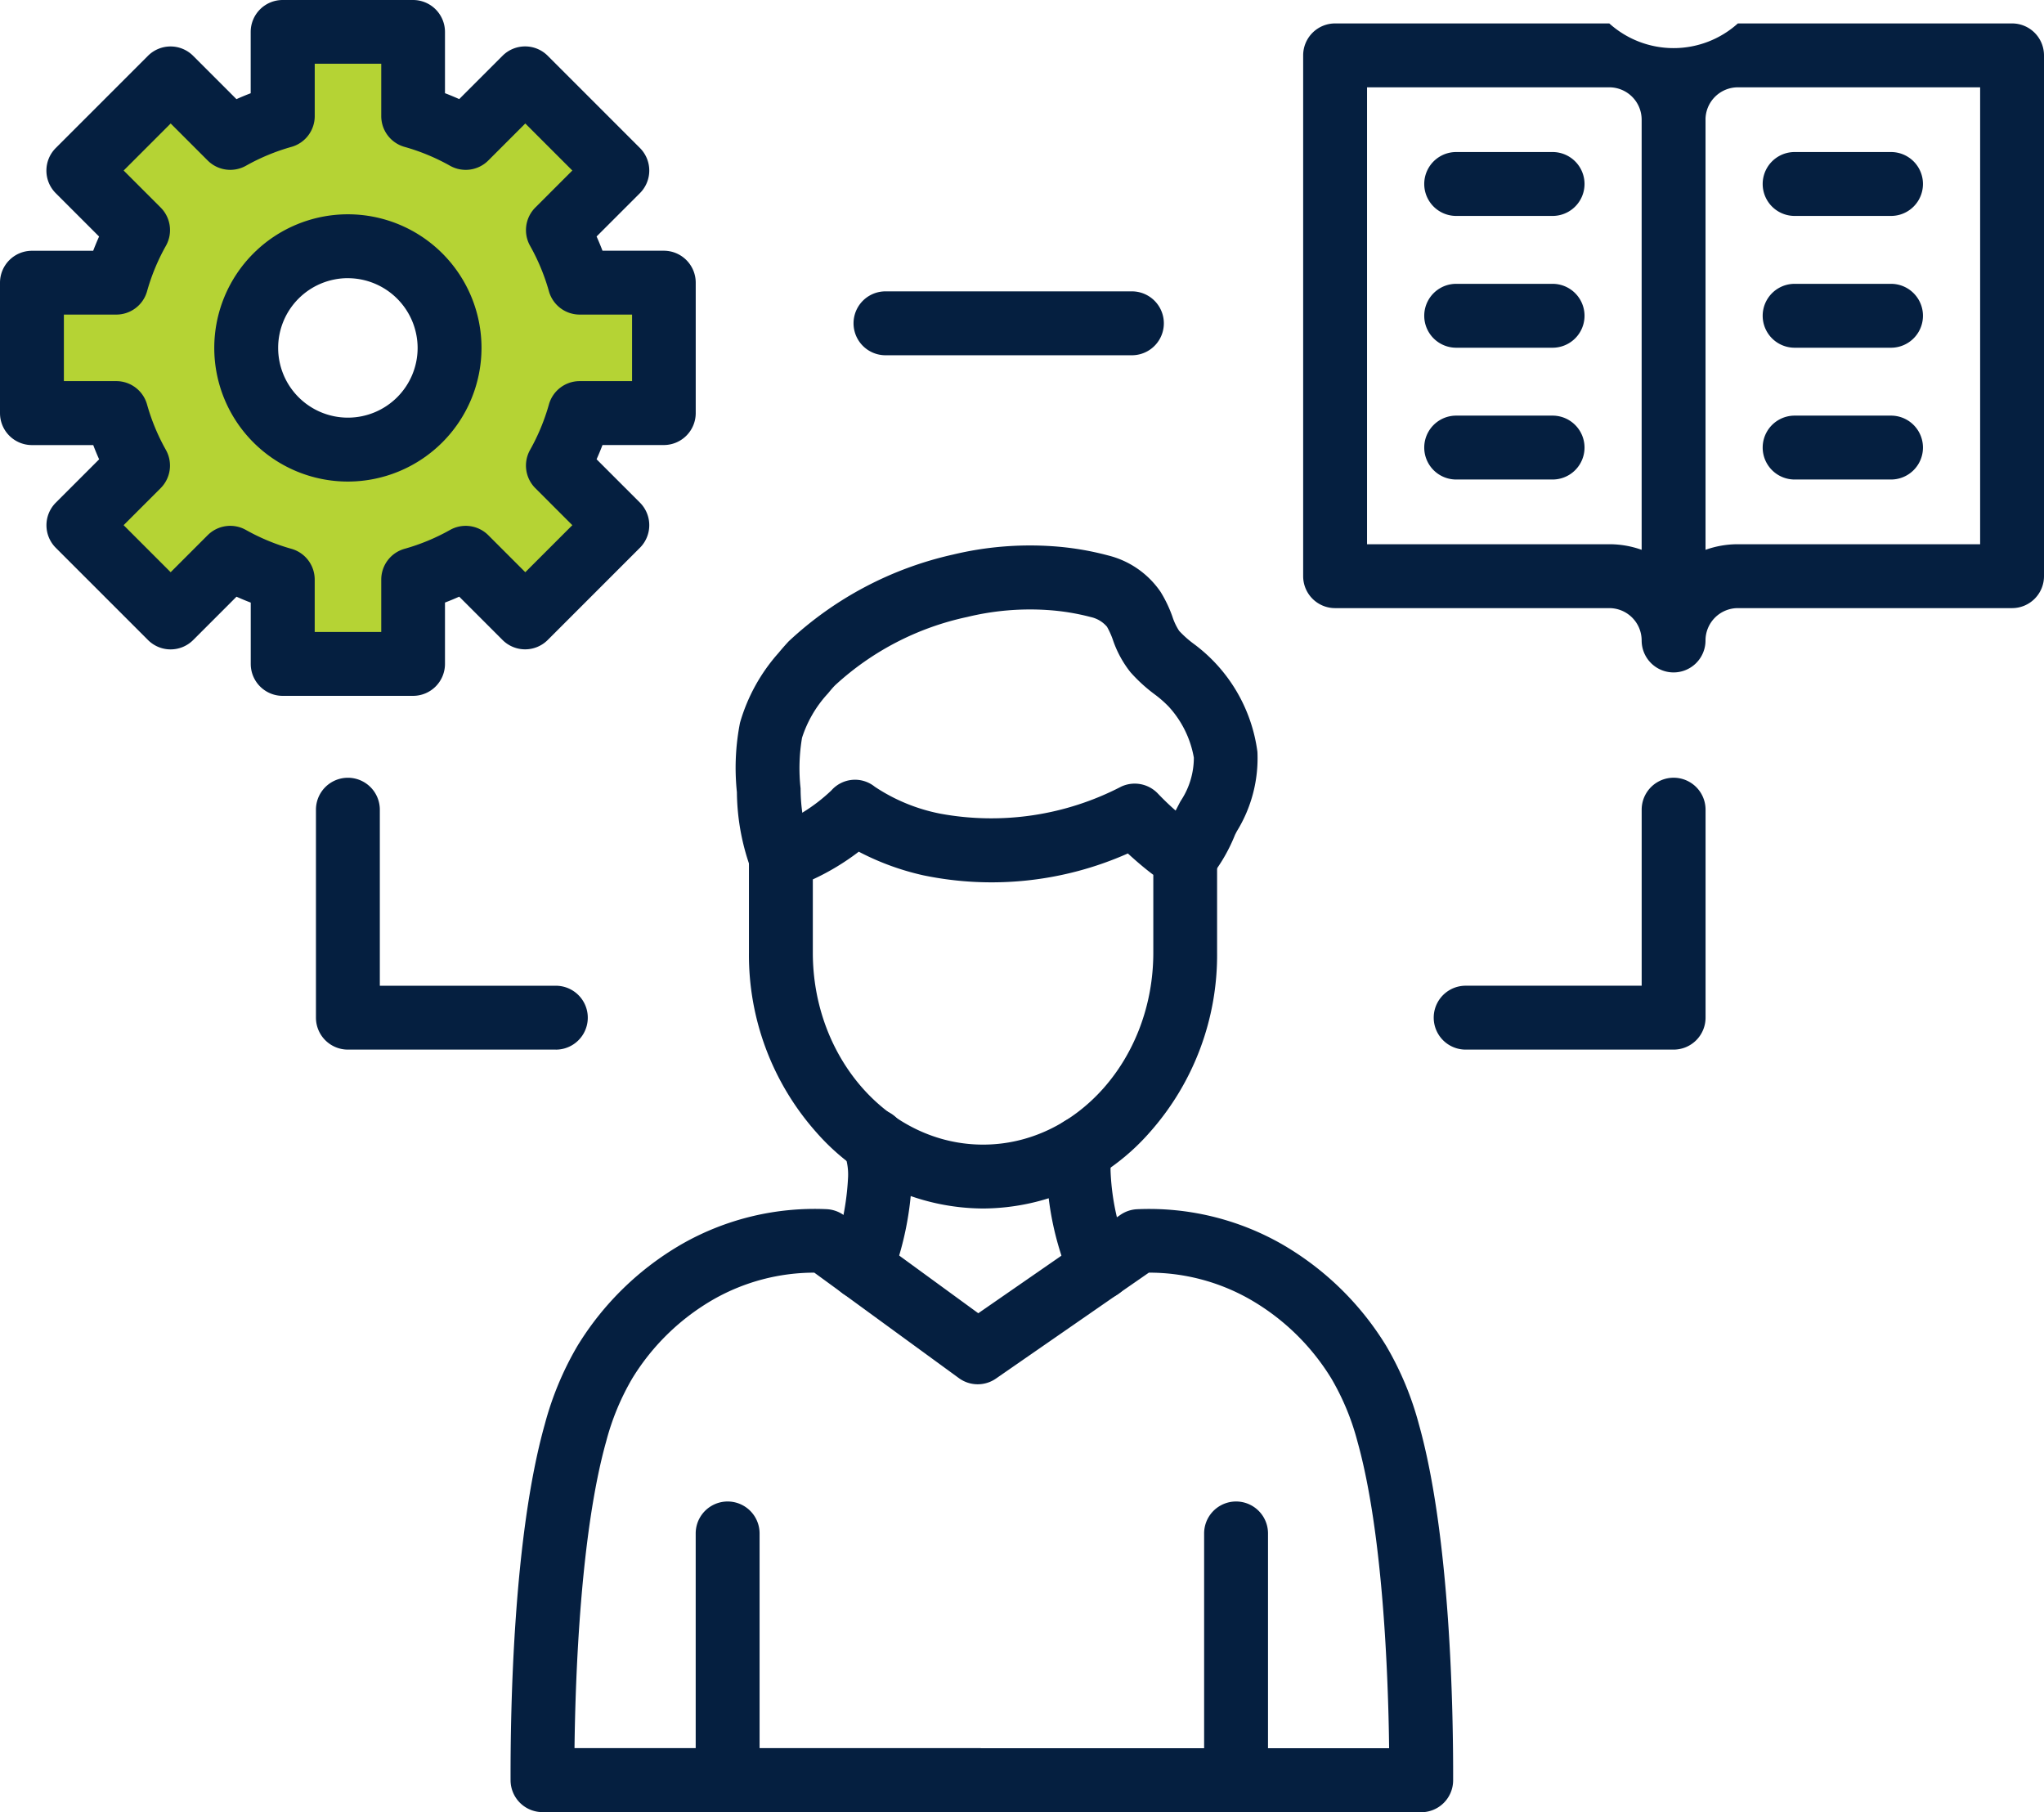
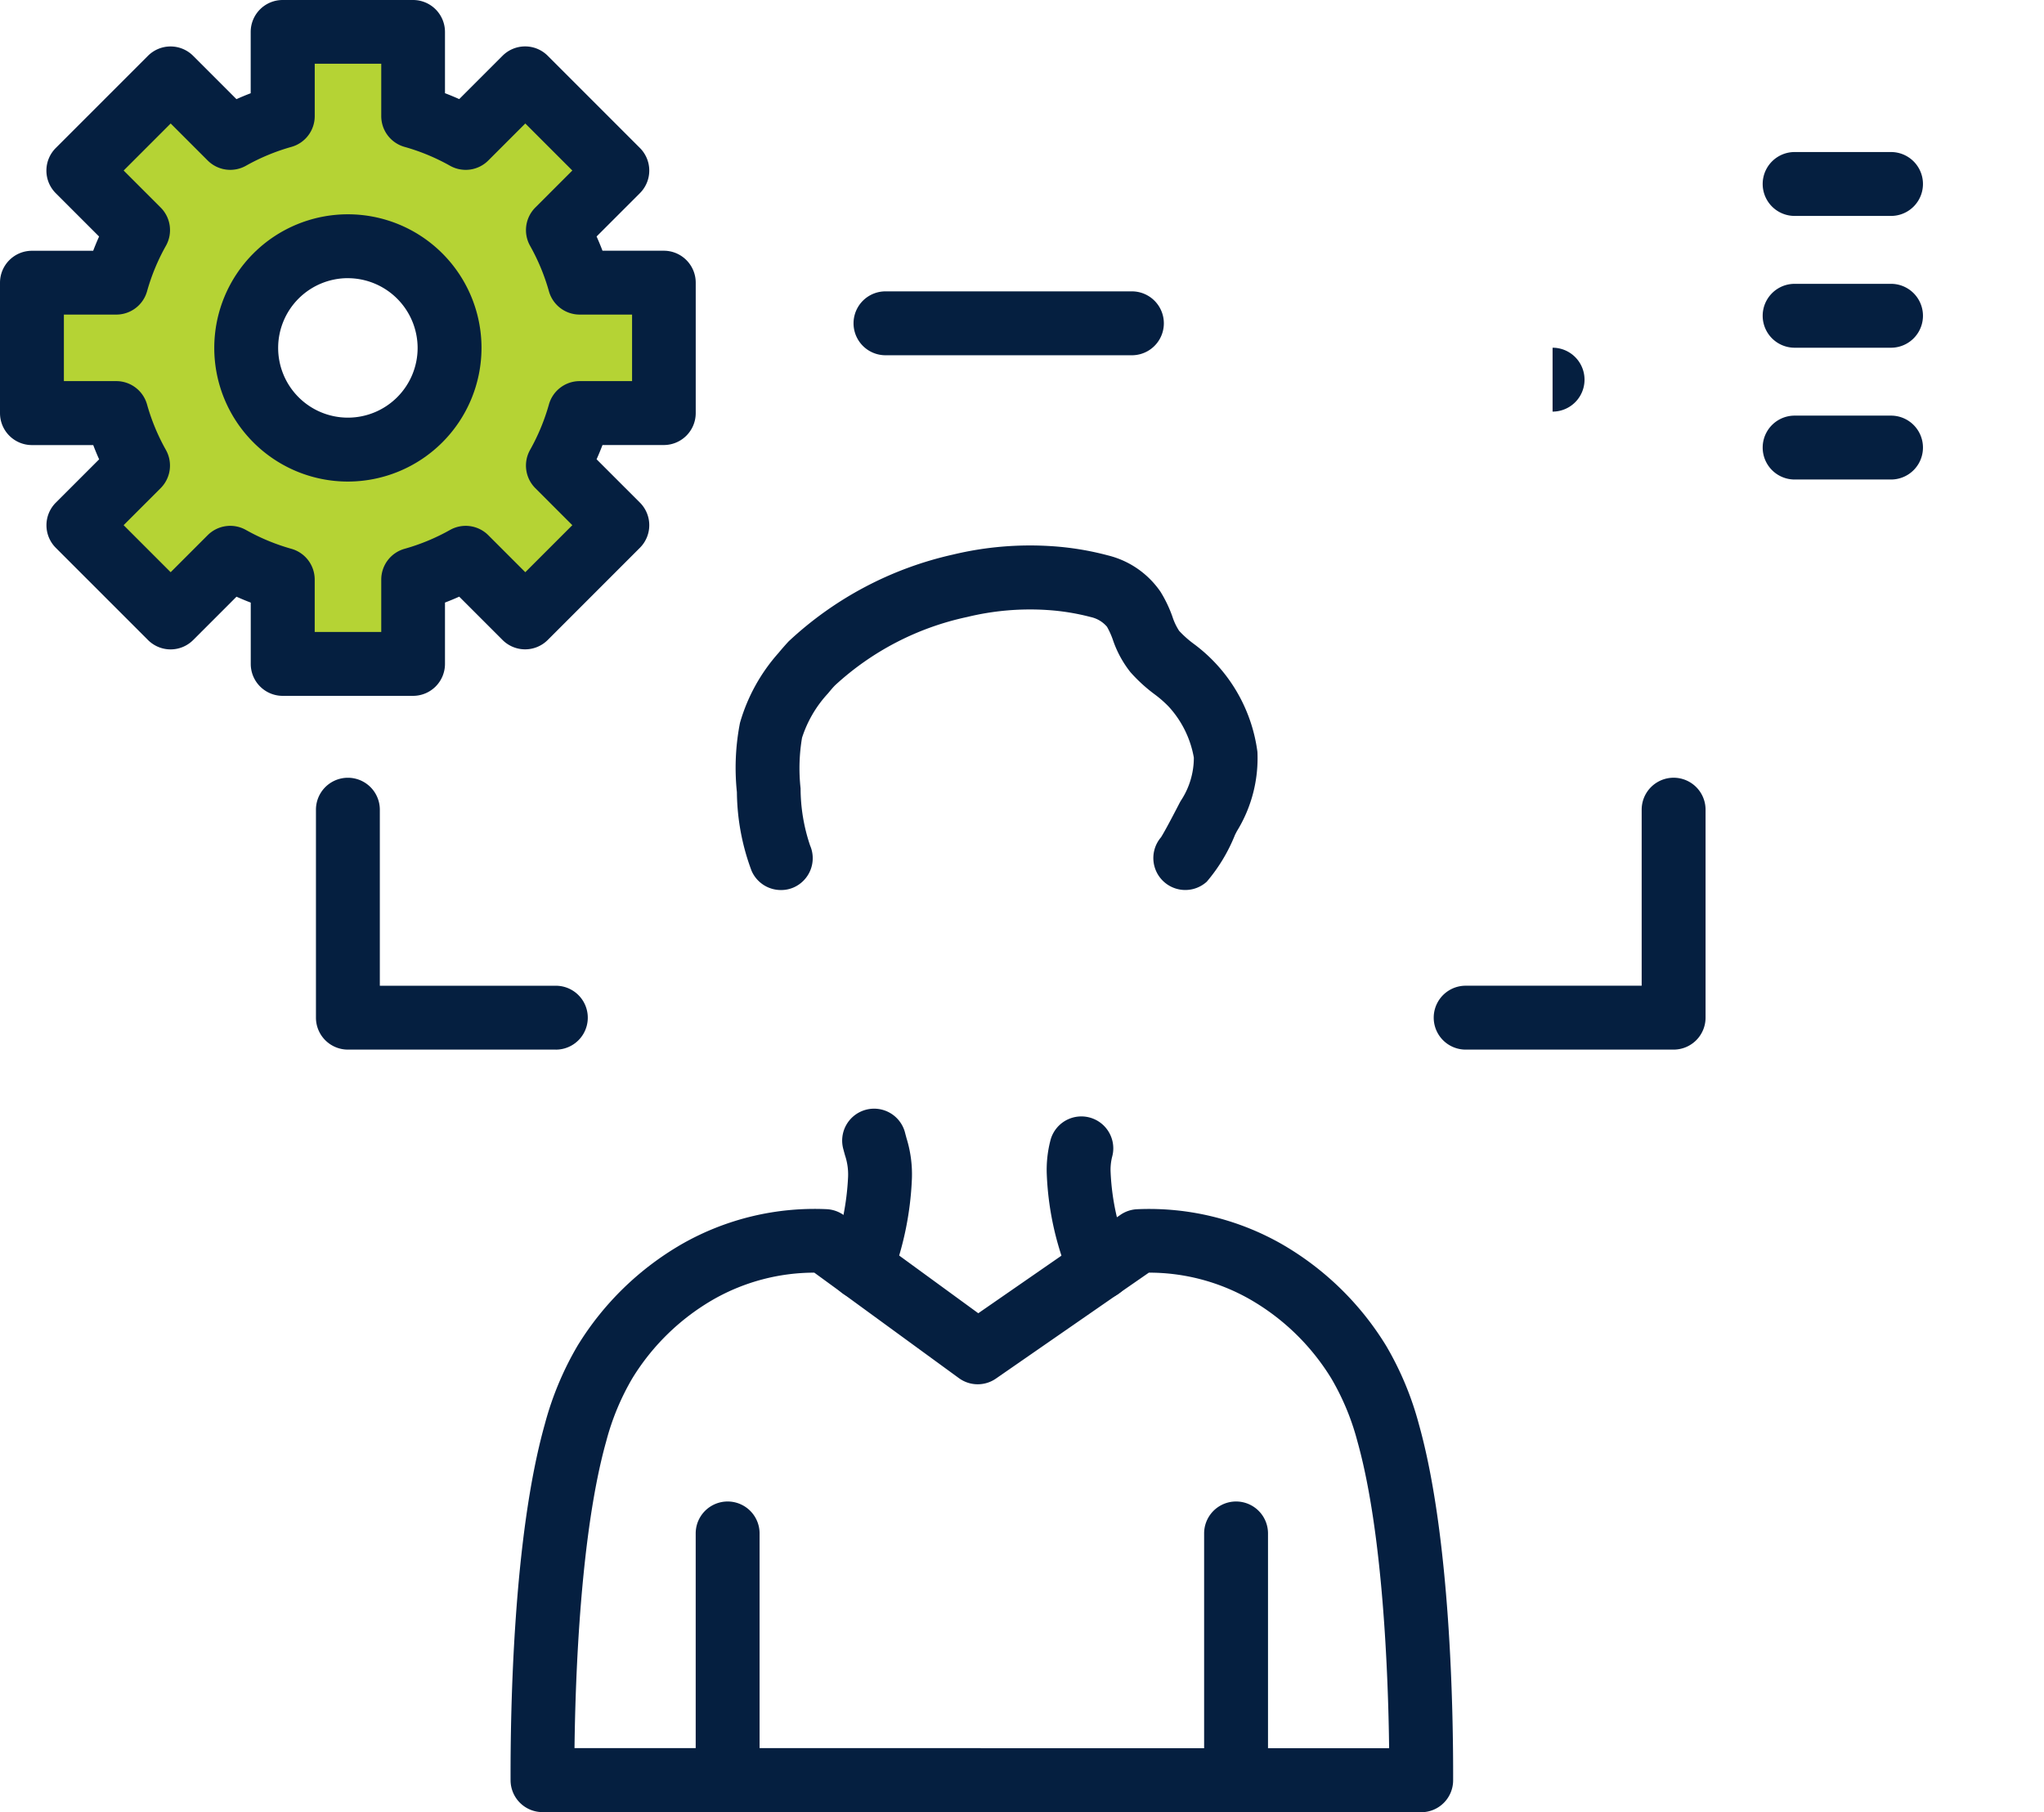
<svg xmlns="http://www.w3.org/2000/svg" width="78.966" height="70.001" viewBox="0 0 78.966 70.001">
  <g id="Group_9891" data-name="Group 9891" transform="translate(-82 -169.2)">
    <g id="Group_8138" data-name="Group 8138" transform="translate(83.234 170.434)">
      <g id="XMLID_1_" transform="translate(0 0)">
        <path id="Path_14189" data-name="Path 14189" d="M130.412,202.9v5.038h-3.258a9.232,9.232,0,0,1-.84,2.026l2.3,2.3-3.562,3.562-2.3-2.3a9.234,9.234,0,0,1-2.027.841v3.258h-5.038v-3.258a9.235,9.235,0,0,1-2.027-.841l-2.3,2.3-3.563-3.562,2.3-2.3a9.233,9.233,0,0,1-.841-2.026H106V202.9h3.258a9.233,9.233,0,0,1,.841-2.026l-2.3-2.3L111.356,195l2.3,2.3a9.234,9.234,0,0,1,2.027-.841V193.21h5.038v3.258a9.234,9.234,0,0,1,2.027.841l2.3-2.3,3.562,3.562-2.3,2.3a9.231,9.231,0,0,1,.84,2.026Zm-8.278,2.519a3.928,3.928,0,1,0-3.928,3.928A3.928,3.928,0,0,0,122.134,205.416Z" transform="translate(-106 -193.21)" fill="#b5d334" />
      </g>
    </g>
    <g id="Group_8175" data-name="Group 8175" transform="translate(82 169.2)">
      <g id="Group_8152" data-name="Group 8152" transform="translate(19.724 21.066)">
        <g id="Group_8151" data-name="Group 8151">
          <g id="Group_8139" data-name="Group 8139" transform="translate(0 25.631)">
            <path id="Path_14194" data-name="Path 14194" d="M500.834,1100.818H466.887a1.234,1.234,0,0,1-1.234-1.23c-.008-2.688.1-9.41,1.322-13.752a12.129,12.129,0,0,1,1.263-3.03,11.4,11.4,0,0,1,4.07-3.952,10.351,10.351,0,0,1,5.554-1.327,1.236,1.236,0,0,1,.67.235l5.19,3.785,5.49-3.8a1.235,1.235,0,0,1,.646-.218,10.35,10.35,0,0,1,5.554,1.327,11.4,11.4,0,0,1,4.07,3.953,12.13,12.13,0,0,1,1.263,3.03c1.217,4.343,1.33,11.065,1.322,13.752a1.233,1.233,0,0,1-1.233,1.231Zm-17.016-2.468h15.776c-.034-2.82-.236-8.322-1.224-11.849a9.611,9.611,0,0,0-1.006-2.43A8.848,8.848,0,0,0,494.2,1081a7.865,7.865,0,0,0-3.888-1.021l-5.908,4.092a1.233,1.233,0,0,1-1.43-.017l-5.587-4.075a7.885,7.885,0,0,0-3.872,1.02,8.845,8.845,0,0,0-3.162,3.068,9.629,9.629,0,0,0-1.006,2.43c-.989,3.527-1.19,9.029-1.224,11.849h15.691Z" transform="translate(-465.652 -1077.515)" fill="#051f40" />
          </g>
          <g id="Group_8142" data-name="Group 8142" transform="translate(7.153 36.936)">
            <g id="Group_8140" data-name="Group 8140">
              <path id="Path_14195" data-name="Path 14195" d="M606.014,1309.408a1.234,1.234,0,0,1-1.234-1.234v-9.531a1.234,1.234,0,1,1,2.468,0v9.531A1.233,1.233,0,0,1,606.014,1309.408Z" transform="translate(-604.78 -1297.41)" fill="#051f40" />
            </g>
            <g id="Group_8141" data-name="Group 8141" transform="translate(19.642)">
              <path id="Path_14196" data-name="Path 14196" d="M988.084,1309.408a1.234,1.234,0,0,1-1.234-1.234v-9.531a1.234,1.234,0,1,1,2.468,0v9.531A1.233,1.233,0,0,1,988.084,1309.408Z" transform="translate(-986.85 -1297.41)" fill="#051f40" />
            </g>
          </g>
          <g id="Group_8150" data-name="Group 8150" transform="translate(8.701)">
            <g id="Group_8146" data-name="Group 8146">
              <g id="Group_8145" data-name="Group 8145">
                <g id="Group_8143" data-name="Group 8143" transform="translate(0.509 9.054)">
-                   <path id="Path_14197" data-name="Path 14197" d="M653.845,771.63a8.618,8.618,0,0,1-6.439-2.94,10.309,10.309,0,0,1-2.606-6.942v-3.654a1.234,1.234,0,0,1,.831-1.166,6.663,6.663,0,0,0,2.353-1.447,1.216,1.216,0,0,1,1.677-.144,6.973,6.973,0,0,0,2.547,1.044,10.887,10.887,0,0,0,6.97-1.046,1.234,1.234,0,0,1,1.422.268,10.538,10.538,0,0,0,1.7,1.443,1.234,1.234,0,0,1,.586,1.05v3.654a10.31,10.31,0,0,1-2.606,6.942A8.618,8.618,0,0,1,653.845,771.63Zm-6.577-12.713v2.831c0,4.088,2.95,7.414,6.577,7.414s6.577-3.326,6.577-7.414v-3.007c-.366-.275-.708-.573-.983-.826a12.971,12.971,0,0,1-7.909.843,10.132,10.132,0,0,1-2.487-.911,9.371,9.371,0,0,1-1.776,1.071Z" transform="translate(-644.8 -755.067)" fill="#051f40" />
-                 </g>
+                   </g>
                <g id="Group_8144" data-name="Group 8144">
                  <path id="Path_14198" data-name="Path 14198" d="M636.638,592.267a1.234,1.234,0,0,1-1.133-.744,8.853,8.853,0,0,1-.566-3.033,9.028,9.028,0,0,1,.119-2.682,6.928,6.928,0,0,1,1.489-2.7c.125-.152.255-.3.389-.445a13.659,13.659,0,0,1,6.349-3.354,12.748,12.748,0,0,1,3.815-.325,11.257,11.257,0,0,1,2.176.357,3.461,3.461,0,0,1,2.032,1.41,4.967,4.967,0,0,1,.456.955,2.276,2.276,0,0,0,.26.549,4.023,4.023,0,0,0,.576.511,6.187,6.187,0,0,1,2.448,4.163,5.369,5.369,0,0,1-.795,3.068l-.07.136a6.5,6.5,0,0,1-1.091,1.811,1.234,1.234,0,0,1-1.769-1.714c.064-.1.232-.387.669-1.232.049-.095.084-.161.1-.185a3.007,3.007,0,0,0,.5-1.661,3.92,3.92,0,0,0-.964-1.962,4.33,4.33,0,0,0-.555-.486,6.115,6.115,0,0,1-.933-.855,4.145,4.145,0,0,1-.678-1.253,3.074,3.074,0,0,0-.226-.5,1.148,1.148,0,0,0-.626-.374,8.855,8.855,0,0,0-1.7-.273,10.277,10.277,0,0,0-3.073.27,10.882,10.882,0,0,0-5.1,2.634c-.1.1-.191.212-.282.322a4.58,4.58,0,0,0-1,1.71,7.049,7.049,0,0,0-.056,1.955,6.92,6.92,0,0,0,.368,2.208,1.234,1.234,0,0,1-.643,1.622A1.2,1.2,0,0,1,636.638,592.267Zm14.789-2.144h0Z" transform="translate(-634.895 -578.952)" fill="#051f40" />
                </g>
              </g>
            </g>
            <g id="Group_8149" data-name="Group 8149" transform="translate(3.622 21.791)">
              <g id="Group_8147" data-name="Group 8147">
                <path id="Path_14199" data-name="Path 14199" d="M706.576,1010.157a1.234,1.234,0,0,1-1.116-1.758,10.036,10.036,0,0,0,.6-2.981,2.319,2.319,0,0,0-.119-.832c-.02-.072-.041-.147-.061-.225a1.234,1.234,0,1,1,2.387-.624c.017.066.035.129.051.19a4.708,4.708,0,0,1,.208,1.554,12.215,12.215,0,0,1-.831,3.965A1.234,1.234,0,0,1,706.576,1010.157Z" transform="translate(-705.343 -1002.815)" fill="#051f40" />
              </g>
              <g id="Group_8148" data-name="Group 8148" transform="translate(8.392 0.269)">
                <path id="Path_14200" data-name="Path 14200" d="M870.636,1015.13a1.234,1.234,0,0,1-1.1-.671,11.573,11.573,0,0,1-.961-4.177,4.518,4.518,0,0,1,.133-1.273,1.234,1.234,0,0,1,2.437.275h0a1.224,1.224,0,0,1-.038.3,2.051,2.051,0,0,0-.065.633,9.263,9.263,0,0,0,.69,3.112,1.234,1.234,0,0,1-1.1,1.8Z" transform="translate(-868.574 -1008.05)" fill="#051f40" />
              </g>
            </g>
          </g>
        </g>
      </g>
      <g id="Group_8168" data-name="Group 8168" transform="translate(0 0)">
        <g id="Group_8164" data-name="Group 8164" transform="translate(50.345 0.905)">
          <g id="Group_8154" data-name="Group 8154">
            <g id="Group_8153" data-name="Group 8153">
-               <path id="Path_14201" data-name="Path 14201" d="M1075.591,211.88a1.234,1.234,0,0,1-1.234-1.234,1.251,1.251,0,0,0-1.25-1.25h-10.593a1.234,1.234,0,0,1-1.234-1.234V188.044a1.234,1.234,0,0,1,1.234-1.234h10.593a3.711,3.711,0,0,0,4.967,0h10.593a1.234,1.234,0,0,1,1.234,1.234v20.118a1.234,1.234,0,0,1-1.234,1.234h-10.593a1.251,1.251,0,0,0-1.25,1.25A1.234,1.234,0,0,1,1075.591,211.88Zm1.234-21.352v16.616a3.7,3.7,0,0,1,1.25-.216h9.359v-17.65h-9.359A1.251,1.251,0,0,0,1076.824,190.528Zm-13.077,16.4h9.359a3.7,3.7,0,0,1,1.25.216V190.528a1.251,1.251,0,0,0-1.25-1.25h-9.359Z" transform="translate(-1061.28 -186.81)" fill="#051f40" />
-             </g>
+               </g>
          </g>
          <g id="Group_8159" data-name="Group 8159" transform="translate(17.753 4.968)">
            <g id="Group_8158" data-name="Group 8158">
              <g id="Group_8155" data-name="Group 8155">
                <path id="Path_14202" data-name="Path 14202" d="M1411.558,285.918h-3.724a1.234,1.234,0,1,1,0-2.468h3.724a1.234,1.234,0,0,1,0,2.468Z" transform="translate(-1406.6 -283.45)" fill="#051f40" />
              </g>
              <g id="Group_8156" data-name="Group 8156" transform="translate(0 5.091)">
                <path id="Path_14203" data-name="Path 14203" d="M1411.558,384.948h-3.724a1.234,1.234,0,1,1,0-2.468h3.724a1.234,1.234,0,0,1,0,2.468Z" transform="translate(-1406.6 -382.48)" fill="#051f40" />
              </g>
              <g id="Group_8157" data-name="Group 8157" transform="translate(0 10.182)">
                <path id="Path_14204" data-name="Path 14204" d="M1411.558,483.968h-3.724a1.234,1.234,0,1,1,0-2.468h3.724a1.234,1.234,0,0,1,0,2.468Z" transform="translate(-1406.6 -481.5)" fill="#051f40" />
              </g>
            </g>
          </g>
          <g id="Group_8163" data-name="Group 8163" transform="translate(4.676 4.968)">
            <g id="Group_8160" data-name="Group 8160">
-               <path id="Path_14205" data-name="Path 14205" d="M1157.2,285.918h-3.724a1.234,1.234,0,1,1,0-2.468h3.724a1.234,1.234,0,1,1,0,2.468Z" transform="translate(-1152.24 -283.45)" fill="#051f40" />
-             </g>
+               </g>
            <g id="Group_8161" data-name="Group 8161" transform="translate(0 5.091)">
-               <path id="Path_14206" data-name="Path 14206" d="M1157.2,384.948h-3.724a1.234,1.234,0,1,1,0-2.468h3.724a1.234,1.234,0,1,1,0,2.468Z" transform="translate(-1152.24 -382.48)" fill="#051f40" />
+               <path id="Path_14206" data-name="Path 14206" d="M1157.2,384.948h-3.724h3.724a1.234,1.234,0,1,1,0,2.468Z" transform="translate(-1152.24 -382.48)" fill="#051f40" />
            </g>
            <g id="Group_8162" data-name="Group 8162" transform="translate(0 10.182)">
-               <path id="Path_14207" data-name="Path 14207" d="M1157.2,483.968h-3.724a1.234,1.234,0,1,1,0-2.468h3.724a1.234,1.234,0,1,1,0,2.468Z" transform="translate(-1152.24 -481.5)" fill="#051f40" />
-             </g>
+               </g>
          </g>
        </g>
        <g id="Group_8167" data-name="Group 8167">
          <g id="Group_8165" data-name="Group 8165" transform="translate(8.278 8.278)">
            <path id="Path_14208" data-name="Path 14208" d="M248.172,340.544a5.162,5.162,0,1,1,5.162-5.162A5.168,5.168,0,0,1,248.172,340.544Zm0-7.857a2.694,2.694,0,1,0,2.694,2.694A2.7,2.7,0,0,0,248.172,332.688Z" transform="translate(-243.01 -330.22)" fill="#051f40" />
          </g>
          <g id="Group_8166" data-name="Group 8166">
            <path id="Path_14209" data-name="Path 14209" d="M97.959,196.08H92.921a1.234,1.234,0,0,1-1.234-1.234v-2.368q-.278-.106-.55-.228l-1.674,1.674a1.234,1.234,0,0,1-1.745,0l-3.562-3.562a1.234,1.234,0,0,1,0-1.745l1.674-1.674q-.122-.271-.228-.55H83.234A1.234,1.234,0,0,1,82,185.159v-5.038a1.234,1.234,0,0,1,1.234-1.234H85.6q.106-.278.228-.55l-1.674-1.674a1.234,1.234,0,0,1,0-1.745l3.562-3.562a1.234,1.234,0,0,1,1.745,0l1.674,1.674q.271-.122.55-.228v-2.368a1.234,1.234,0,0,1,1.234-1.234h5.038a1.234,1.234,0,0,1,1.234,1.234V172.8q.278.106.55.228l1.674-1.674a1.234,1.234,0,0,1,1.745,0l3.562,3.562a1.234,1.234,0,0,1,0,1.745l-1.674,1.674q.122.272.228.55h2.368a1.234,1.234,0,0,1,1.234,1.234v5.038a1.234,1.234,0,0,1-1.234,1.234h-2.368q-.106.278-.228.55l1.674,1.674a1.234,1.234,0,0,1,0,1.745l-3.562,3.562a1.234,1.234,0,0,1-1.745,0l-1.674-1.674q-.272.122-.55.228v2.368A1.234,1.234,0,0,1,97.959,196.08Zm-3.8-2.468h2.57v-2.024a1.234,1.234,0,0,1,.9-1.188,8,8,0,0,0,1.756-.728,1.235,1.235,0,0,1,1.477.2l1.432,1.432,1.817-1.817-1.432-1.432a1.234,1.234,0,0,1-.2-1.477,8.03,8.03,0,0,0,.728-1.756,1.234,1.234,0,0,1,1.188-.9h2.024v-2.57h-2.024a1.234,1.234,0,0,1-1.188-.9,8,8,0,0,0-.728-1.756,1.235,1.235,0,0,1,.2-1.477l1.432-1.432-1.817-1.817-1.432,1.432a1.234,1.234,0,0,1-1.477.2,8.03,8.03,0,0,0-1.756-.728,1.234,1.234,0,0,1-.9-1.188v-2.024h-2.57v2.024a1.234,1.234,0,0,1-.9,1.188,8,8,0,0,0-1.756.728,1.235,1.235,0,0,1-1.477-.2l-1.432-1.432-1.817,1.817,1.432,1.432a1.234,1.234,0,0,1,.2,1.477,8,8,0,0,0-.728,1.756,1.234,1.234,0,0,1-1.188.9H84.468v2.57h2.024a1.234,1.234,0,0,1,1.188.9,8,8,0,0,0,.728,1.756,1.235,1.235,0,0,1-.2,1.477l-1.432,1.432,1.817,1.817,1.432-1.432a1.234,1.234,0,0,1,1.477-.2,8.028,8.028,0,0,0,1.756.728,1.234,1.234,0,0,1,.9,1.188v2.024Z" transform="translate(-82 -169.2)" fill="#051f40" />
          </g>
        </g>
      </g>
      <g id="Group_8173" data-name="Group 8173" transform="translate(12.206 30.044)">
        <g id="Group_8170" data-name="Group 8170" transform="translate(43.183)">
          <g id="Group_8169" data-name="Group 8169">
            <path id="Path_14210" data-name="Path 14210" d="M1168.647,764.091h-8.033a1.234,1.234,0,0,1,0-2.468h6.8v-6.8a1.234,1.234,0,0,1,2.468,0v8.033A1.234,1.234,0,0,1,1168.647,764.091Z" transform="translate(-1159.38 -753.59)" fill="#051f40" />
          </g>
        </g>
        <g id="Group_8172" data-name="Group 8172">
          <g id="Group_8171" data-name="Group 8171">
            <path id="Path_14211" data-name="Path 14211" d="M328.687,764.091h-8.033a1.234,1.234,0,0,1-1.234-1.234v-8.033a1.234,1.234,0,1,1,2.468,0v6.8h6.8a1.234,1.234,0,0,1,0,2.468Z" transform="translate(-319.42 -753.59)" fill="#051f40" />
          </g>
        </g>
      </g>
      <g id="Group_8174" data-name="Group 8174" transform="translate(32.975 11.255)">
        <path id="Path_14212" data-name="Path 14212" d="M734.164,390.588h-9.52a1.234,1.234,0,1,1,0-2.468h9.52a1.234,1.234,0,0,1,0,2.468Z" transform="translate(-723.41 -388.12)" fill="#051f40" />
      </g>
    </g>
  </g>
</svg>